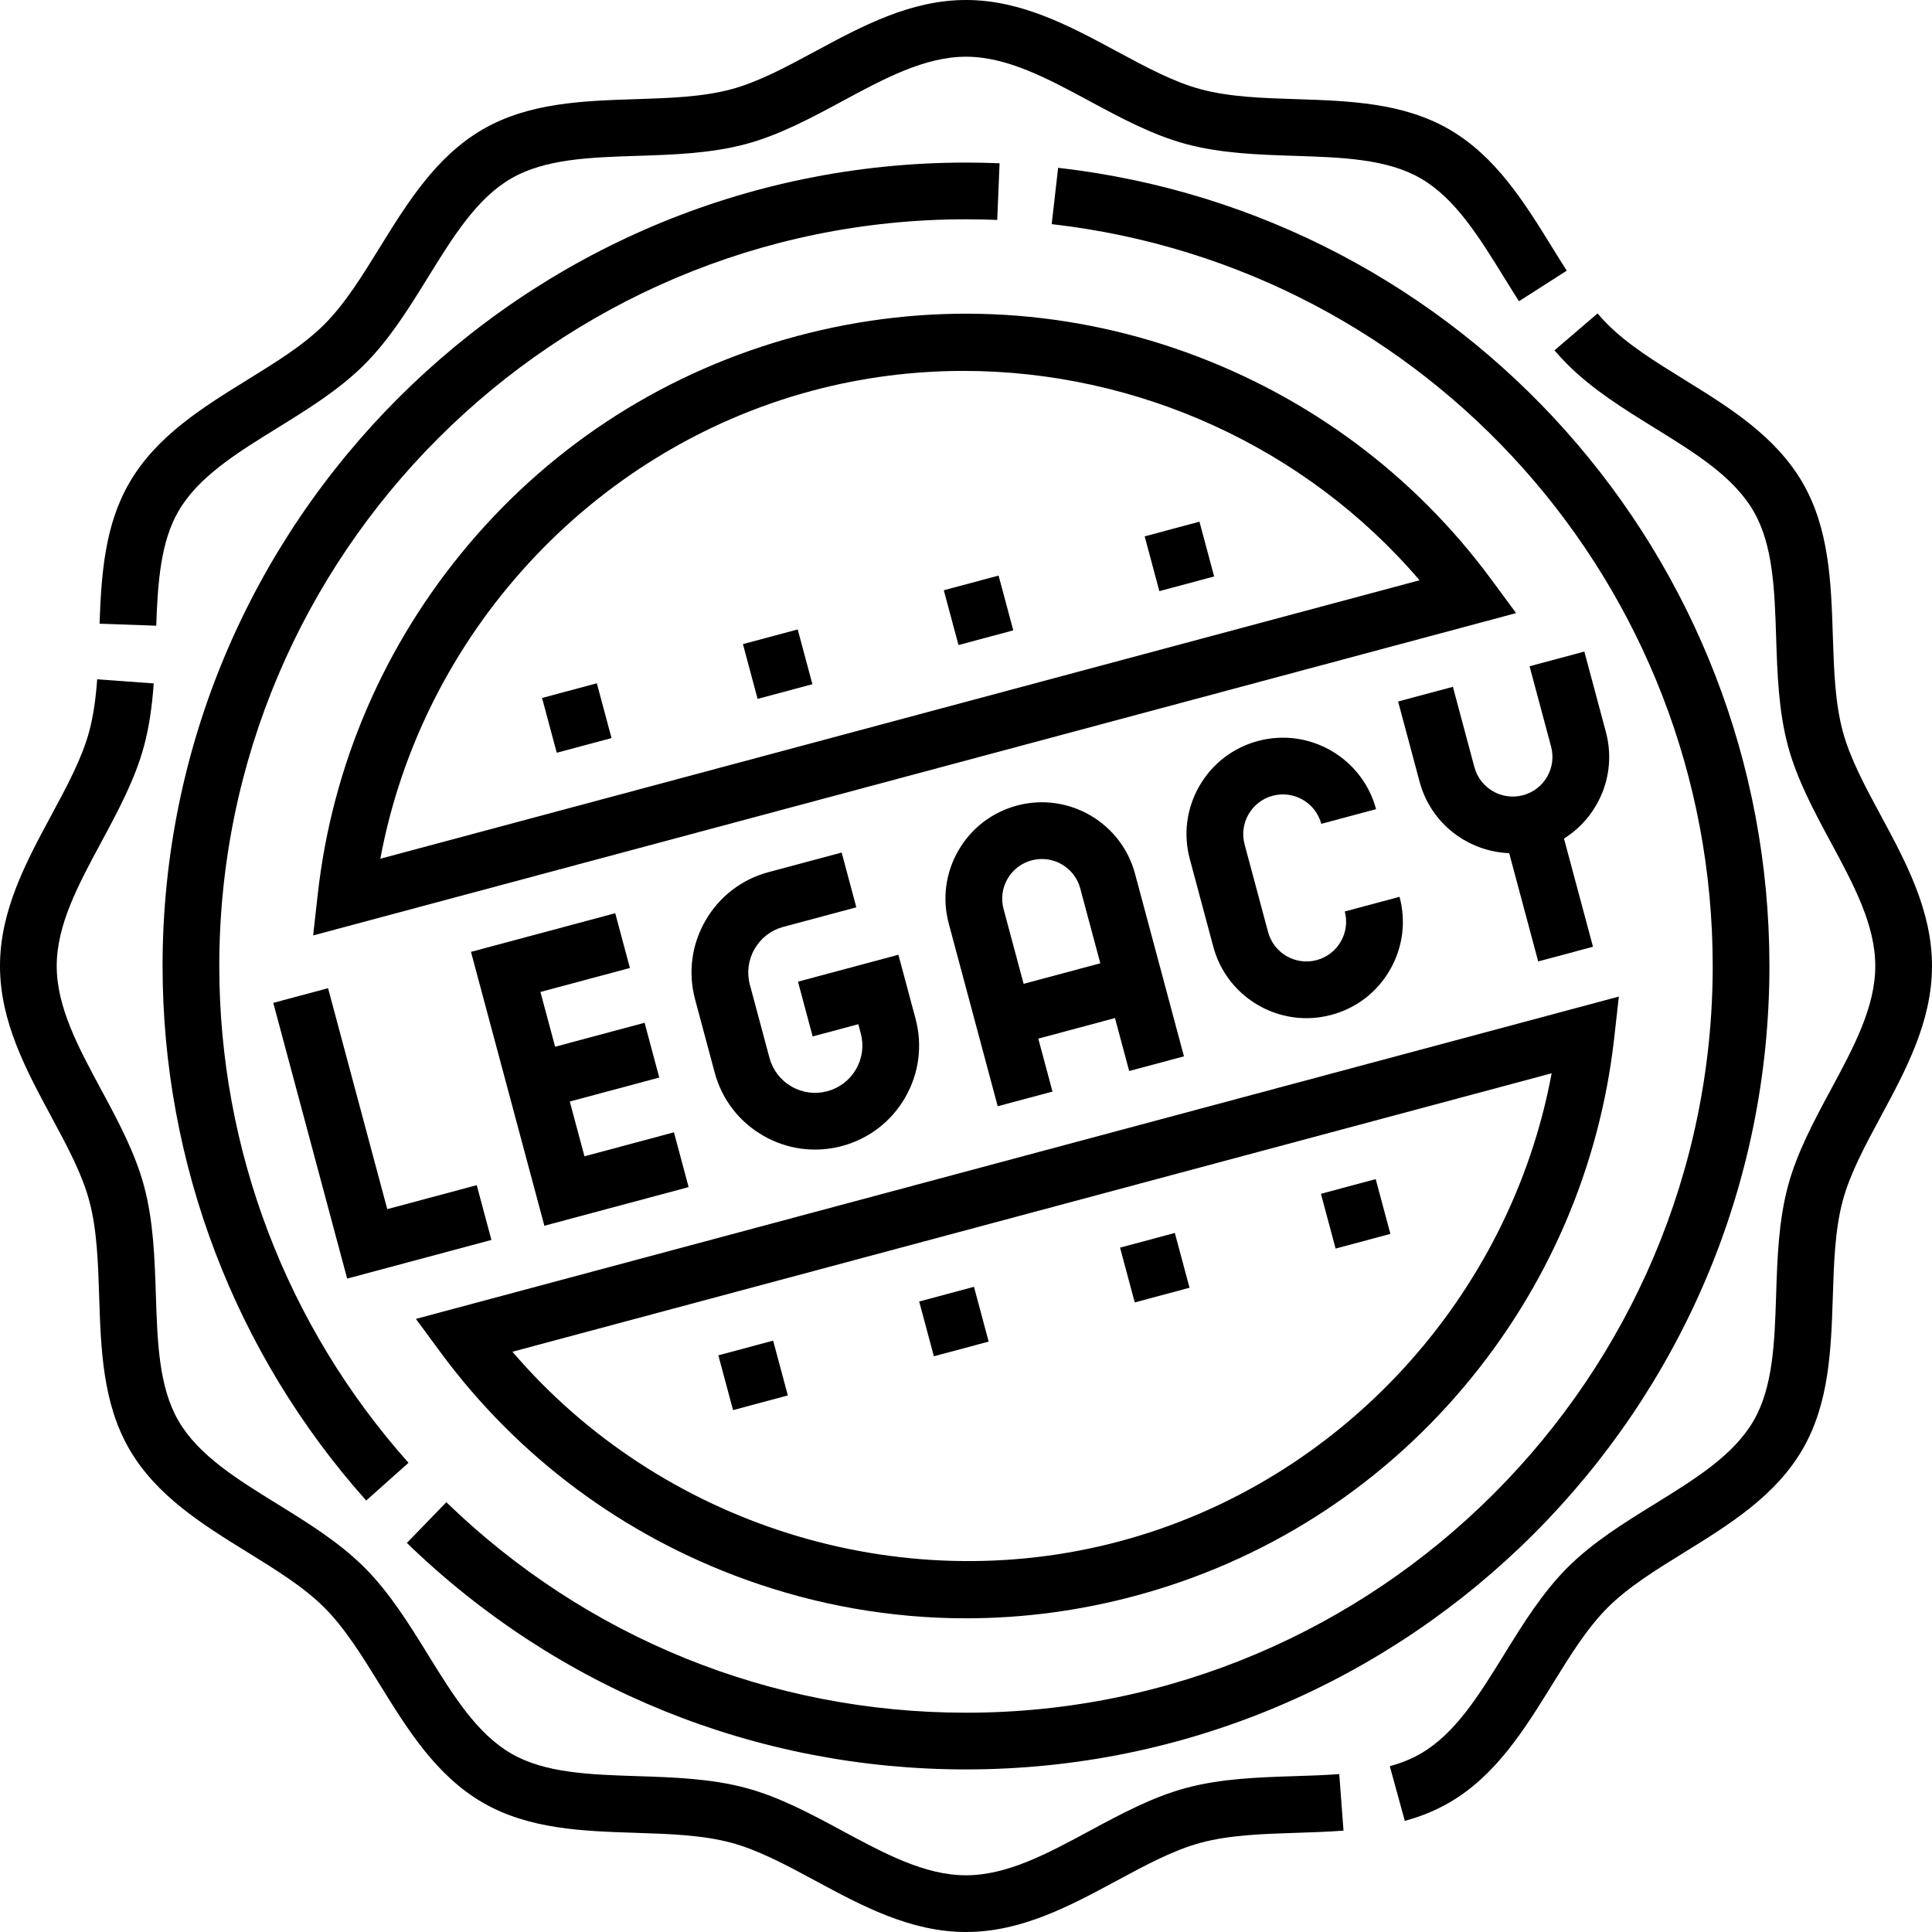
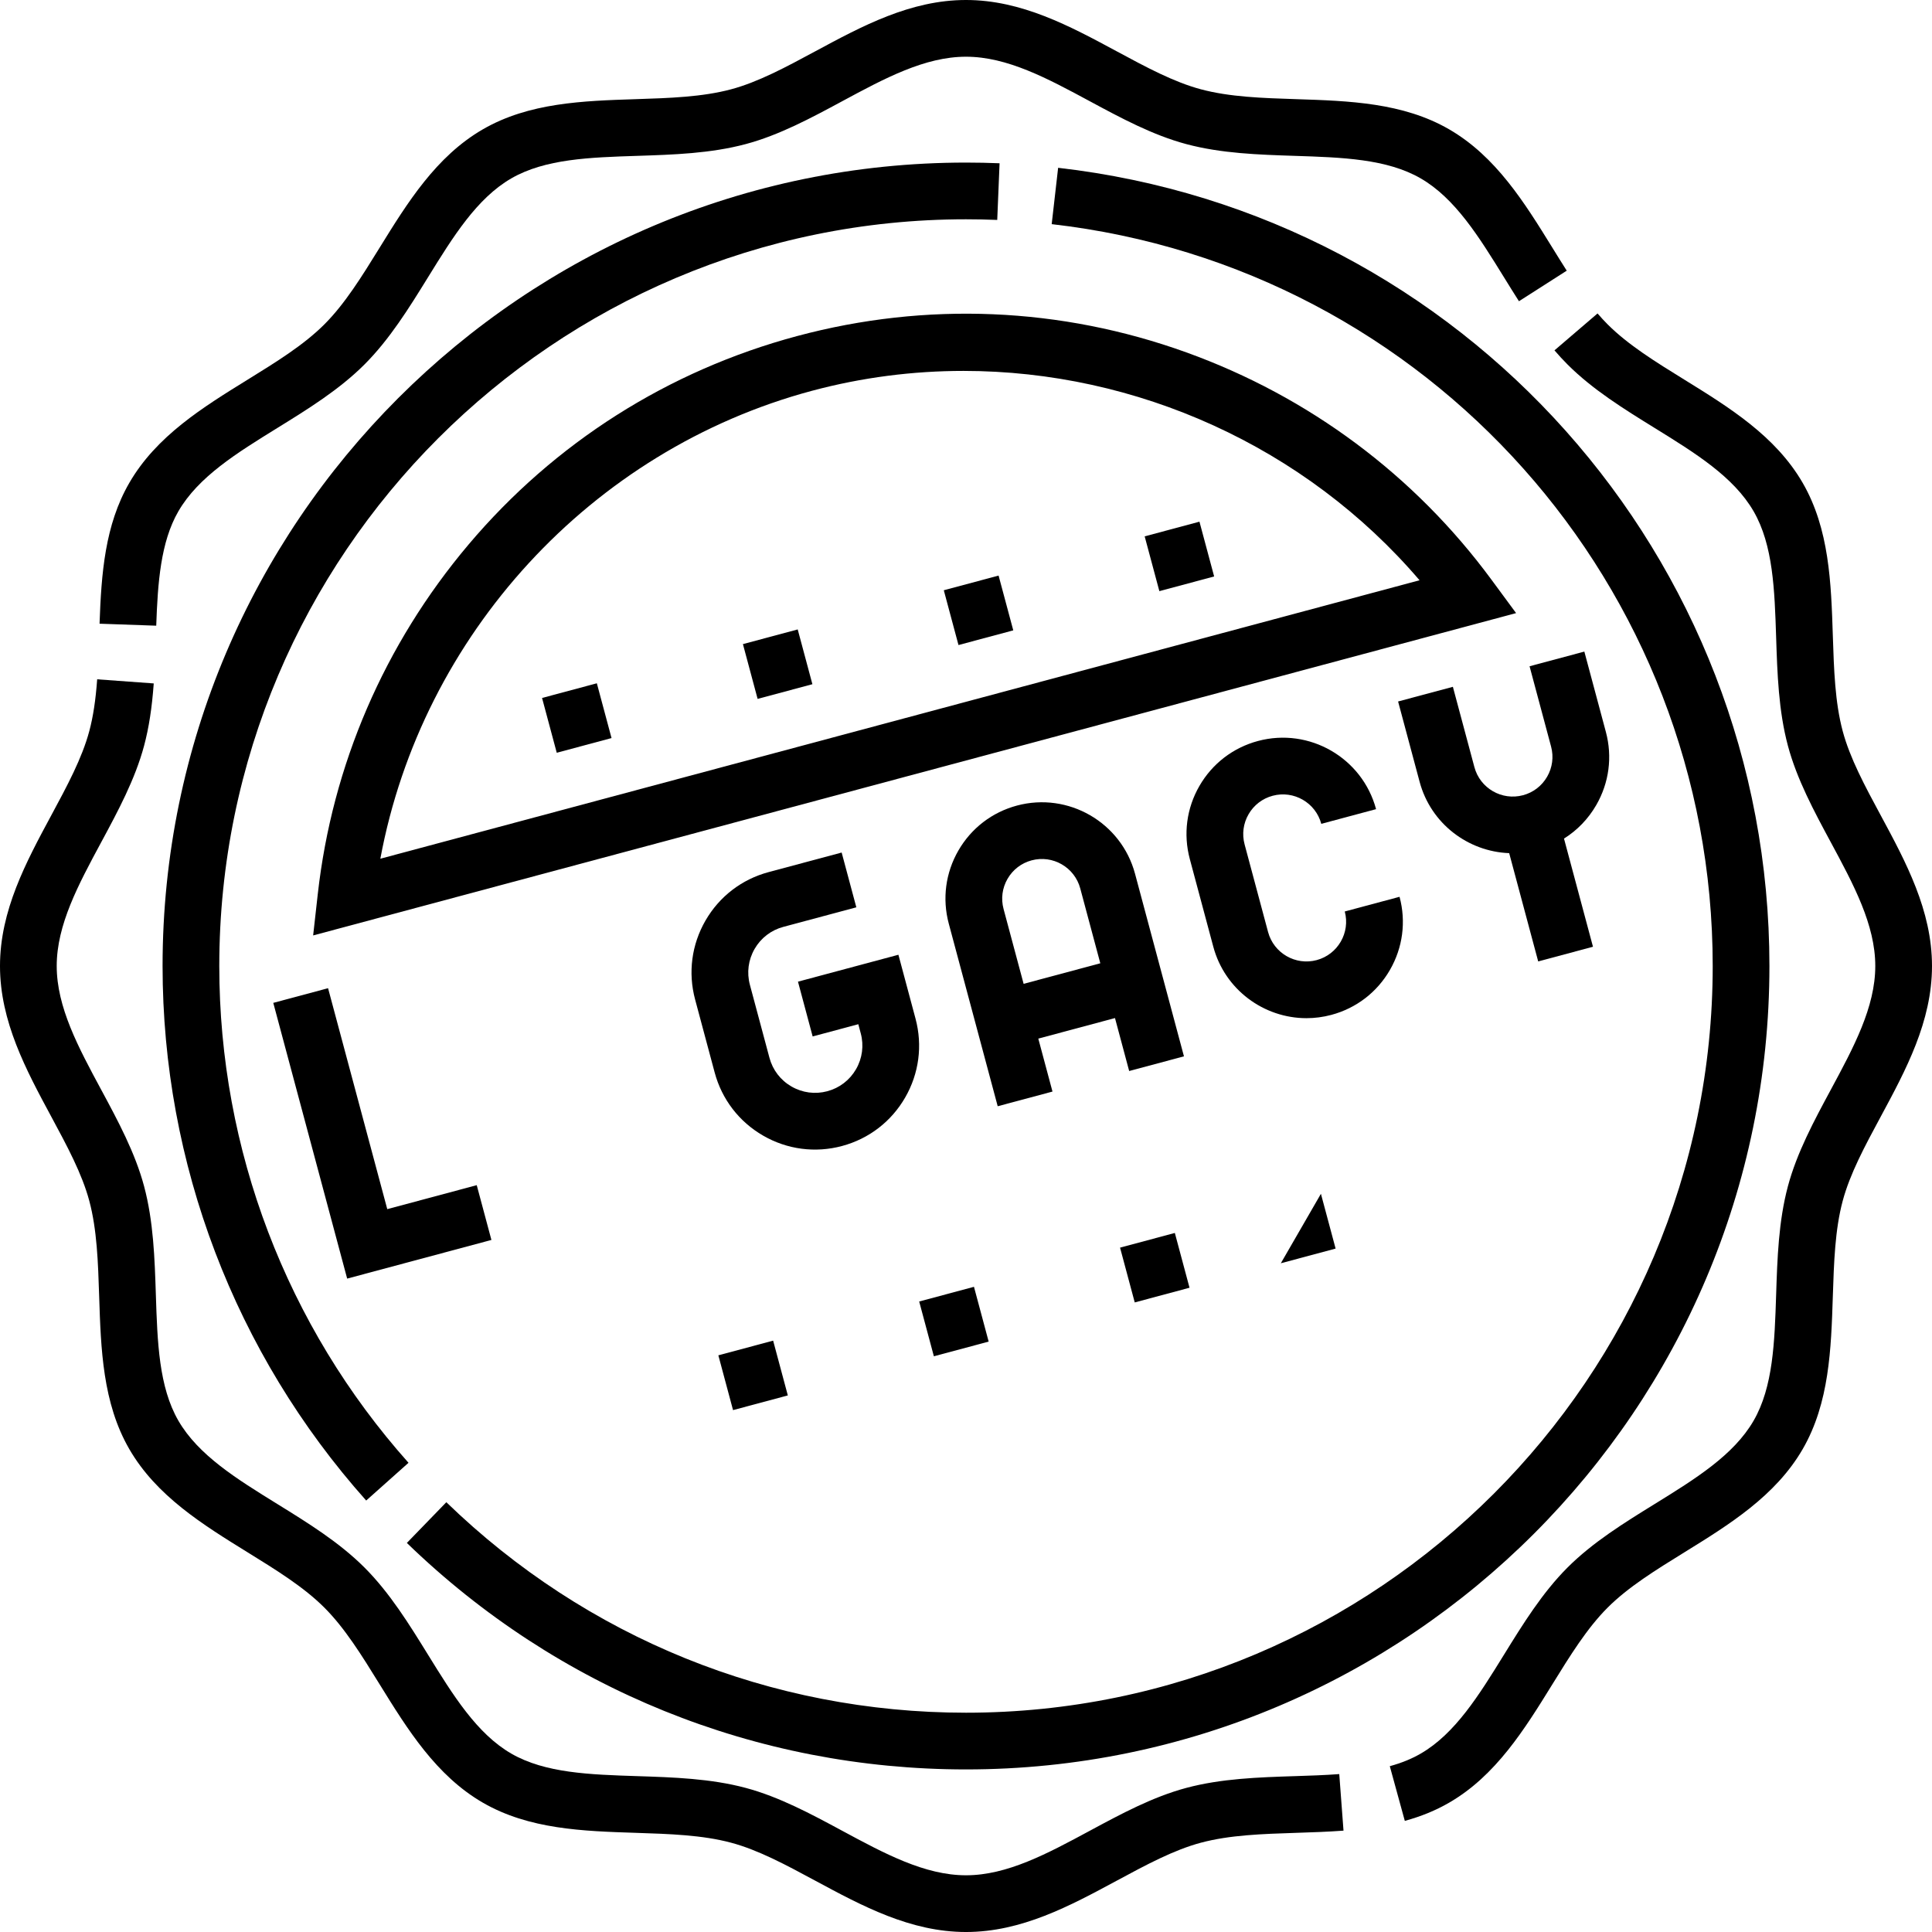
<svg xmlns="http://www.w3.org/2000/svg" id="Capa_1" height="512" viewBox="0 0 511 511" width="512">
  <g>
    <path d="m342.424 469.777c-9.524.309-19.373.627-28.663 3.111-8.892 2.376-17.337 6.929-25.506 11.331-11.24 6.058-21.858 11.781-32.755 11.781s-21.515-5.723-32.755-11.781c-8.168-4.402-16.614-8.955-25.505-11.331-9.291-2.483-19.139-2.802-28.663-3.111-12.552-.407-24.407-.791-33.343-5.961-9.125-5.28-15.404-15.439-22.052-26.195-4.965-8.033-10.099-16.34-16.781-23.022s-14.989-11.816-23.022-16.781c-10.756-6.647-20.915-12.926-26.195-22.052-5.17-8.937-5.554-20.792-5.961-33.343-.309-9.524-.627-19.372-3.111-28.662-2.376-8.892-6.929-17.337-11.331-25.506-6.058-11.24-11.781-21.858-11.781-32.755s5.723-21.515 11.781-32.755c4.402-8.168 8.955-16.614 11.331-25.505 1.267-4.742 2.078-9.978 2.551-16.476l-14.96-1.09c-.403 5.534-1.065 9.885-2.083 13.693-1.923 7.194-5.868 14.513-10.044 22.261-6.674 12.384-13.576 25.19-13.576 39.872s6.902 27.488 13.577 39.872c4.176 7.749 8.121 15.067 10.044 22.262 2.038 7.625 2.316 16.199 2.61 25.275.449 13.85.913 28.172 7.97 40.369 7.169 12.39 19.433 19.97 31.292 27.3 7.64 4.721 14.855 9.181 20.302 14.627 5.447 5.447 9.906 12.663 14.627 20.302 7.33 11.859 14.91 24.123 27.3 31.292 12.197 7.057 26.519 7.521 40.369 7.97 9.077.294 17.649.572 25.275 2.61 7.194 1.923 14.513 5.868 22.261 10.044 12.385 6.675 25.191 13.577 39.873 13.577s27.488-6.902 39.872-13.577c7.749-4.176 15.067-8.121 22.262-10.044 7.626-2.038 16.199-2.316 25.276-2.61 4.077-.132 8.292-.269 12.436-.58l-1.123-14.958c-3.825.288-7.699.414-11.799.546z" />
    <path d="m47.184 135.233c5.28-9.125 15.439-15.404 26.195-22.052 8.033-4.965 16.34-10.099 23.022-16.781s11.816-14.989 16.781-23.022c6.647-10.756 12.926-20.915 22.052-26.195 8.937-5.17 20.792-5.554 33.343-5.961 9.524-.309 19.372-.627 28.662-3.111 8.892-2.376 17.337-6.929 25.506-11.331 11.24-6.057 21.858-11.78 32.755-11.78s21.515 5.723 32.755 11.781c8.168 4.402 16.614 8.955 25.505 11.331 9.291 2.483 19.139 2.802 28.663 3.111 12.552.407 24.407.791 33.343 5.961 9.125 5.28 15.404 15.439 22.052 26.195 1.305 2.11 2.608 4.22 3.935 6.294l12.638-8.081c-1.286-2.011-2.549-4.055-3.813-6.1-7.33-11.86-14.909-24.124-27.3-31.292-12.197-7.057-26.519-7.521-40.369-7.97-9.077-.294-17.649-.572-25.275-2.61-7.194-1.923-14.513-5.868-22.261-10.044-12.385-6.674-25.191-13.576-39.873-13.576s-27.488 6.902-39.872 13.577c-7.749 4.176-15.067 8.121-22.262 10.044-7.625 2.038-16.199 2.316-25.275 2.61-13.85.449-28.172.913-40.369 7.97-12.39 7.169-19.97 19.433-27.3 31.292-4.721 7.64-9.181 14.855-14.627 20.302-5.447 5.447-12.663 9.906-20.302 14.627-11.859 7.33-24.123 14.91-31.292 27.3-6.447 11.144-7.399 23.975-7.866 37.242l14.991.526c.397-11.294 1.143-22.107 5.858-30.257z" />
    <path d="m497.423 215.628c-4.176-7.749-8.121-15.067-10.044-22.262-2.038-7.625-2.316-16.199-2.61-25.275-.449-13.85-.913-28.172-7.97-40.369-7.169-12.39-19.433-19.97-31.292-27.3-7.64-4.721-14.855-9.181-20.302-14.627-.882-.882-1.779-1.854-2.665-2.888l-11.391 9.76c1.136 1.325 2.296 2.581 3.449 3.734 6.682 6.682 14.989 11.816 23.022 16.781 10.756 6.647 20.915 12.926 26.195 22.052 5.17 8.937 5.554 20.792 5.961 33.343.309 9.524.627 19.372 3.111 28.662 2.376 8.892 6.929 17.337 11.331 25.506 6.059 11.24 11.782 21.858 11.782 32.755s-5.723 21.515-11.781 32.755c-4.402 8.168-8.955 16.614-11.331 25.505-2.483 9.291-2.802 19.139-3.111 28.663-.407 12.552-.791 24.407-5.961 33.343-5.28 9.125-15.439 15.404-26.195 22.052-8.033 4.965-16.34 10.099-23.022 16.781s-11.816 14.989-16.781 23.022c-6.647 10.756-12.926 20.915-22.052 26.195-2.401 1.389-5.075 2.478-8.174 3.329l3.971 14.465c4.355-1.195 8.187-2.769 11.715-4.81 12.39-7.169 19.97-19.433 27.3-31.292 4.721-7.64 9.181-14.855 14.627-20.302 5.447-5.447 12.663-9.906 20.302-14.627 11.859-7.33 24.123-14.91 31.292-27.3 7.057-12.197 7.521-26.519 7.97-40.369.294-9.077.572-17.649 2.61-25.275 1.923-7.194 5.868-14.513 10.044-22.261 6.675-12.386 13.577-25.192 13.577-39.874s-6.902-27.488-13.577-39.872z" />
    <path d="m43 255.5c0 52.229 19.125 102.439 53.854 141.382l11.195-9.983c-32.275-36.192-50.049-82.857-50.049-131.399 0-108.902 88.598-197.5 197.5-197.5 2.748 0 5.527.057 8.262.17l.618-14.987c-2.94-.121-5.927-.183-8.88-.183-117.173 0-212.5 95.327-212.5 212.5z" />
    <path d="m468 255.5c0-108.107-80.88-198.869-188.133-211.118l-1.702 14.903c99.671 11.384 174.835 95.738 174.835 196.215 0 108.902-88.598 197.5-197.5 197.5-51.597 0-100.41-19.772-137.448-55.675l-10.44 10.771c39.851 38.63 92.372 59.904 147.888 59.904 117.173 0 212.5-95.327 212.5-212.5z" />
-     <path d="m162.725 241.536-38.154 10.224 19.411 72.444 38.154-10.223-3.882-14.489-23.666 6.341-3.882-14.489 23.665-6.341-3.882-14.489-23.665 6.341-3.882-14.489 23.665-6.341z" />
    <path d="m86.77 261.37-14.489 3.883 19.541 72.927 38.154-10.223-3.882-14.489-23.665 6.341z" />
    <path d="m207.176 245.155 19.318-5.176-3.882-14.489-19.318 5.176c-7.096 1.901-13.026 6.452-16.698 12.813-3.673 6.361-4.648 13.772-2.748 20.867l5.176 19.318c1.901 7.096 6.452 13.026 12.813 16.698 6.375 3.686 13.821 4.641 20.868 2.748 7.095-1.901 13.025-6.452 16.698-12.813 3.673-6.362 4.648-13.772 2.748-20.867l-4.529-16.904-26.564 7.118 3.883 14.489 12.074-3.236.647 2.416c.864 3.225.421 6.593-1.249 9.485s-4.365 4.96-7.59 5.824c-3.224.864-6.592.421-9.485-1.249-2.892-1.669-4.96-4.365-5.824-7.59l-5.176-19.318c-.864-3.226-.421-6.594 1.249-9.486s4.364-4.96 7.589-5.824z" />
    <path d="m336.61 210.473c5.593-1.5 11.361 1.832 12.86 7.425l14.489-3.883c-3.64-13.581-17.65-21.669-31.231-18.031-6.58 1.763-12.079 5.982-15.484 11.881-3.406 5.898-4.31 12.771-2.547 19.35l6.211 23.183c3.05 11.379 13.379 18.903 24.638 18.903 2.178 0 4.392-.282 6.593-.872 6.58-1.763 12.078-5.982 15.484-11.881 3.406-5.898 4.311-12.771 2.548-19.35l-14.489 3.882c1.499 5.593-1.832 11.362-7.424 12.86-5.593 1.499-11.361-1.833-12.86-7.424l-6.211-23.183c-.726-2.709-.354-5.539 1.049-7.967 1.401-2.43 3.665-4.167 6.374-4.893z" />
    <path d="m298.659 283.276 14.489-3.882-12.941-48.296c-3.639-13.582-17.651-21.67-31.231-18.032-6.579 1.763-12.078 5.982-15.484 11.881s-4.31 12.771-2.547 19.35l12.941 48.296 14.489-3.882-3.753-14.006 20.284-5.435zm-27.919-23.06-5.306-19.802c-.726-2.709-.354-5.539 1.049-7.967 1.402-2.429 3.666-4.167 6.375-4.892 5.594-1.5 11.362 1.832 12.86 7.424l5.306 19.802z" />
    <path d="m402.829 210.329c-5.594 1.5-11.361-1.832-12.86-7.424l-5.694-21.25-14.489 3.882 5.694 21.251c2.964 11.058 12.805 18.453 23.689 18.863l7.674 28.638 14.489-3.883-7.666-28.607c3.488-2.182 6.413-5.197 8.528-8.861 3.406-5.898 4.31-12.771 2.547-19.35l-5.694-21.25-14.489 3.882 5.694 21.251c.726 2.709.354 5.539-1.049 7.967-1.401 2.428-3.665 4.166-6.374 4.891z" />
    <path d="m313.781 93.204c-33.203-11.977-68.795-13.472-102.928-4.327-34.133 9.146-64.208 28.238-86.975 55.21-22.236 26.345-36.008 58.297-39.829 92.403l-1.223 10.924 318.17-85.253-6.522-8.849c-20.36-27.625-48.264-48.411-80.693-60.108zm-213.183 133.921c10.98-59.114 55.658-108.089 114.138-123.758 13.244-3.549 26.727-5.264 40.117-5.264 45.739 0 90.389 20.019 120.608 55.373z" />
-     <path d="m197.219 417.796c18.889 6.813 38.548 10.234 58.275 10.234 14.949 0 29.938-1.965 44.652-5.908 34.133-9.146 64.208-28.238 86.975-55.21 22.236-26.345 36.008-58.297 39.829-92.403l1.223-10.924-318.17 85.253 6.522 8.849c20.361 27.626 48.265 48.412 80.694 60.109zm213.183-133.921c-10.98 59.114-55.658 108.089-114.138 123.758-58.482 15.67-121.659-4.405-160.726-50.108z" />
    <path d="m251.269 153.949h15v15h-15z" transform="matrix(.966 -.259 .259 .966 -32.971 72.484)" />
    <path d="m145.017 182.419h15v15h-15z" transform="matrix(.966 -.259 .259 .966 -43.962 45.951)" />
    <path d="m198.143 168.184h15v15h-15z" transform="matrix(.966 -.259 .259 .966 -38.467 59.217)" />
    <path d="m304.396 139.714h14.999v15h-14.999z" transform="matrix(.966 -.259 .259 .966 -27.474 85.739)" />
    <path d="m191.605 356.286h14.999v15h-14.999z" transform="matrix(.966 -.259 .259 .966 -87.369 63.927)" />
    <path d="m297.857 327.815h15v15h-15z" transform="matrix(.966 -.259 .259 .966 -76.388 90.468)" />
    <path d="m244.731 342.051h15v15h-15z" transform="matrix(.966 -.259 .259 .966 -81.883 77.202)" />
-     <path d="m350.983 313.581h15v15h-15z" transform="matrix(.966 -.259 .259 .966 -70.893 103.735)" />
+     <path d="m350.983 313.581v15h-15z" transform="matrix(.966 -.259 .259 .966 -70.893 103.735)" />
  </g>
</svg>